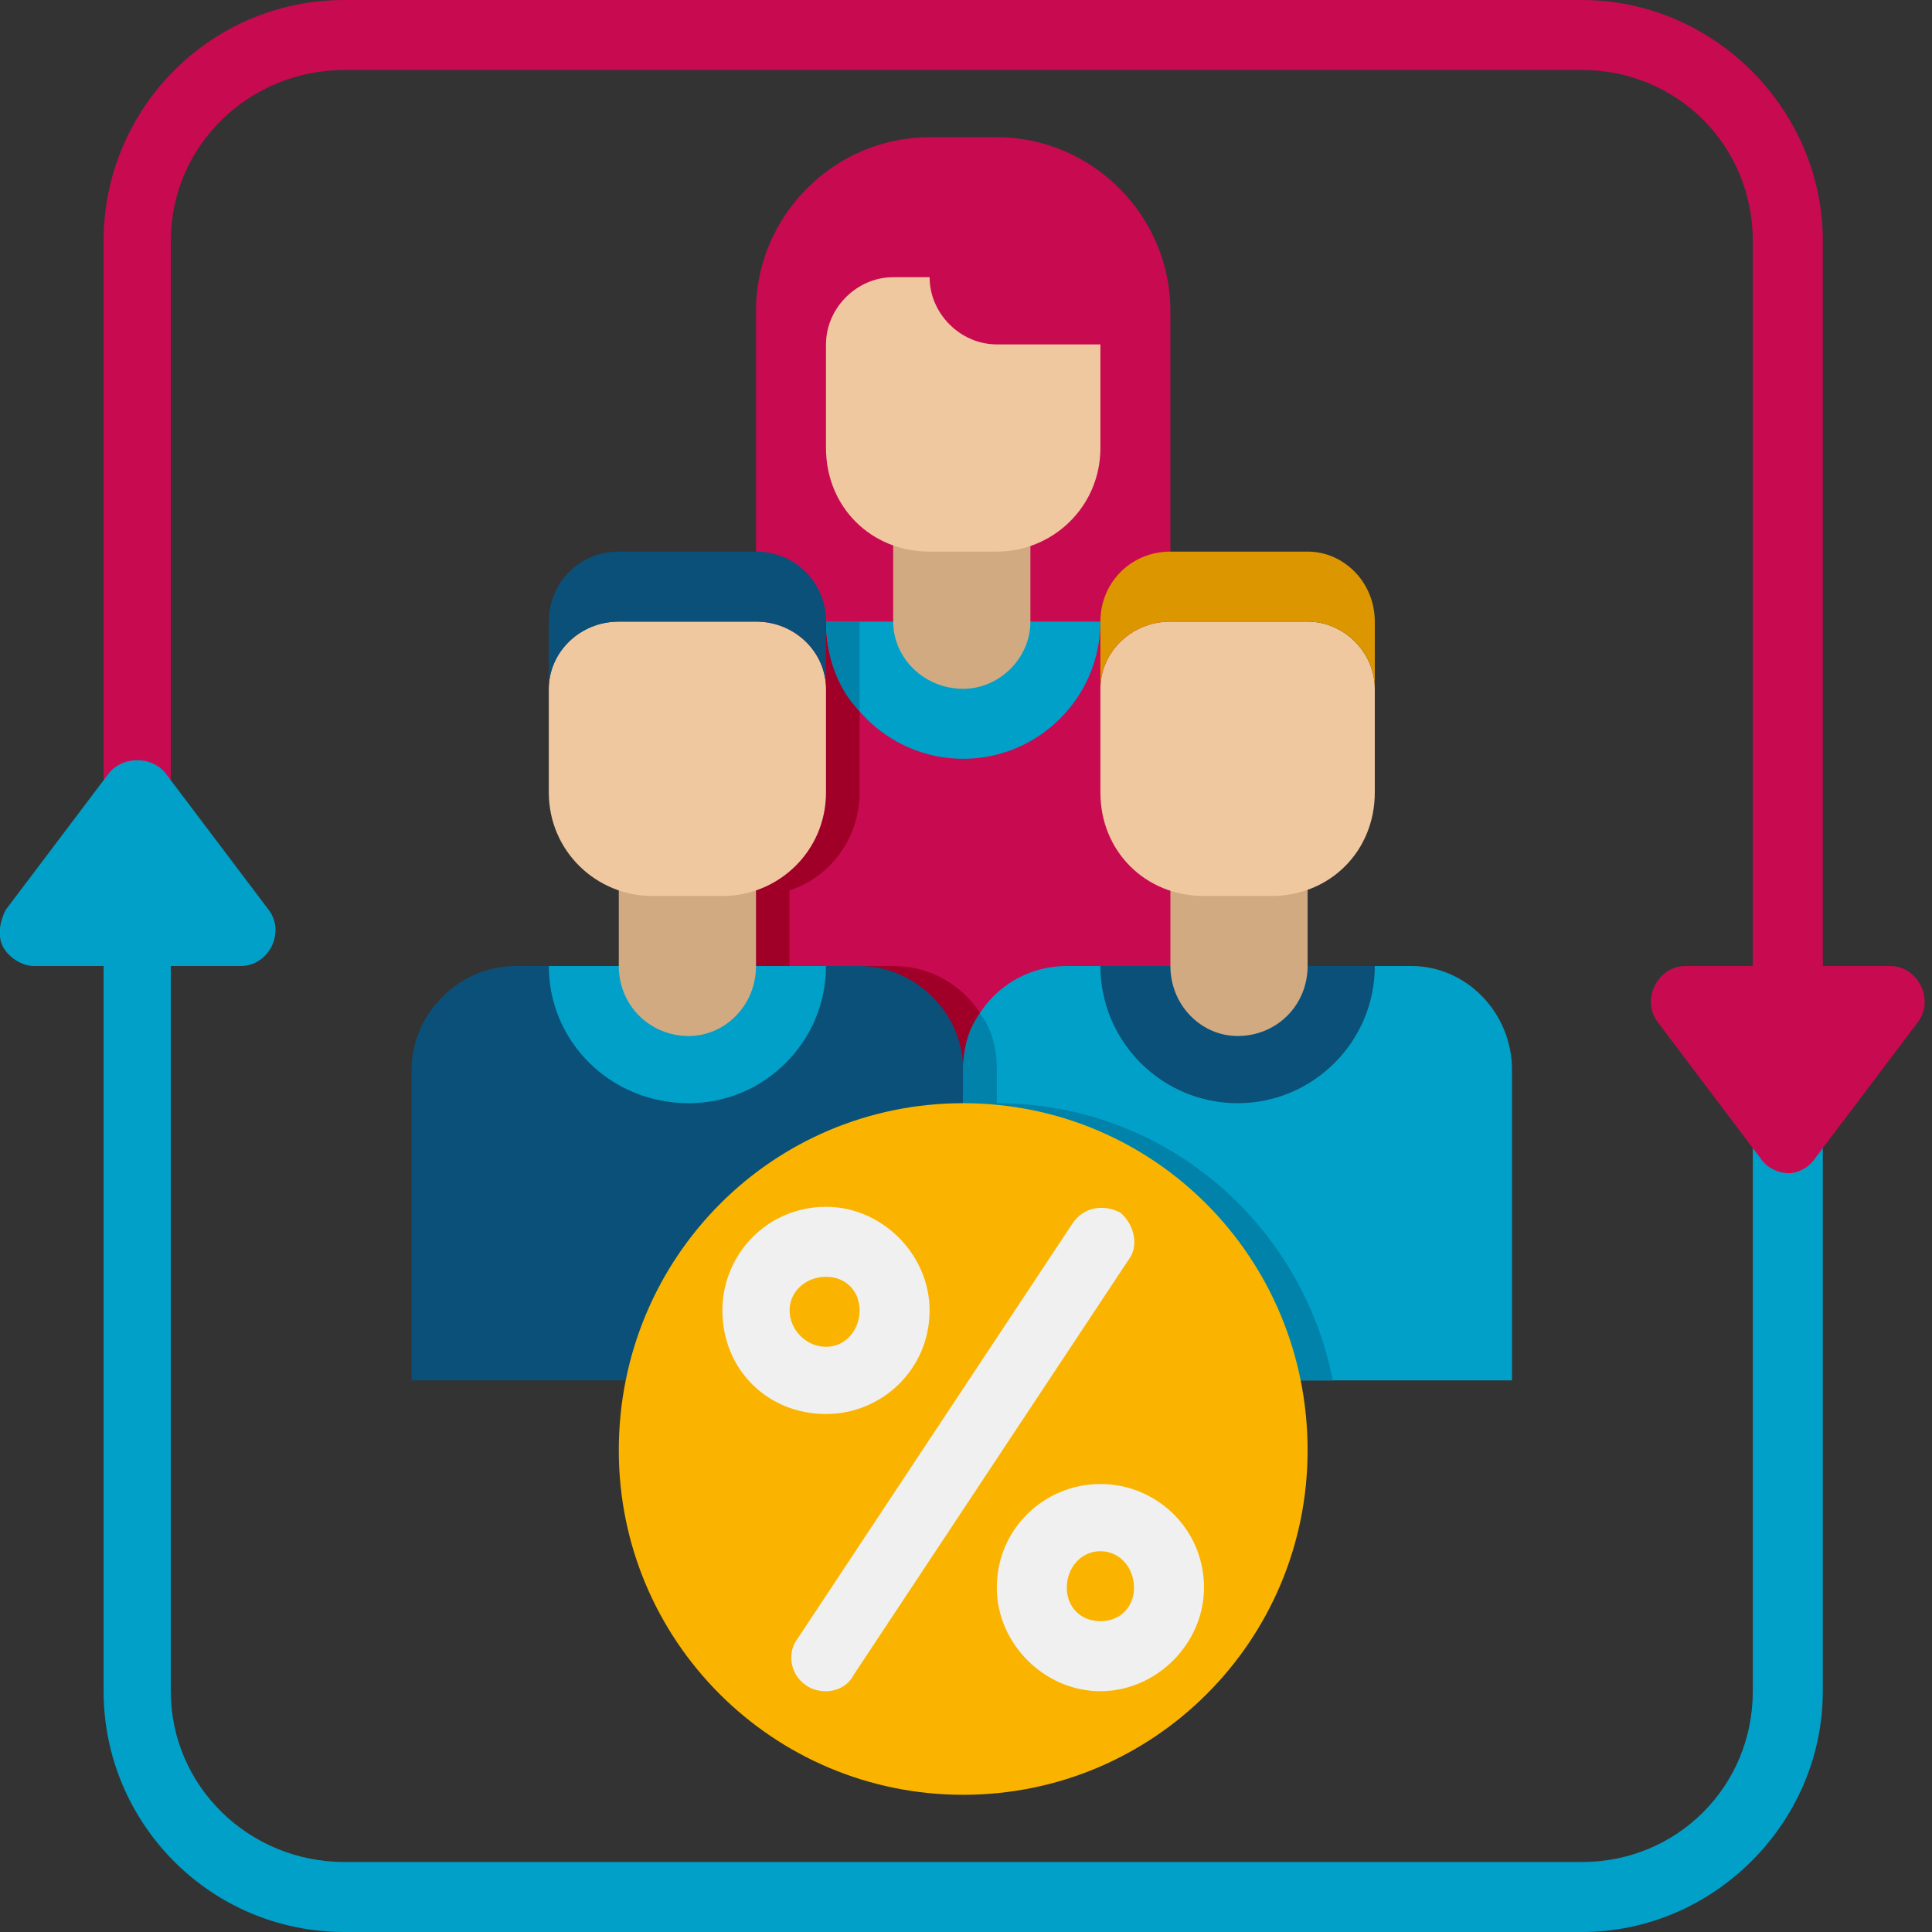
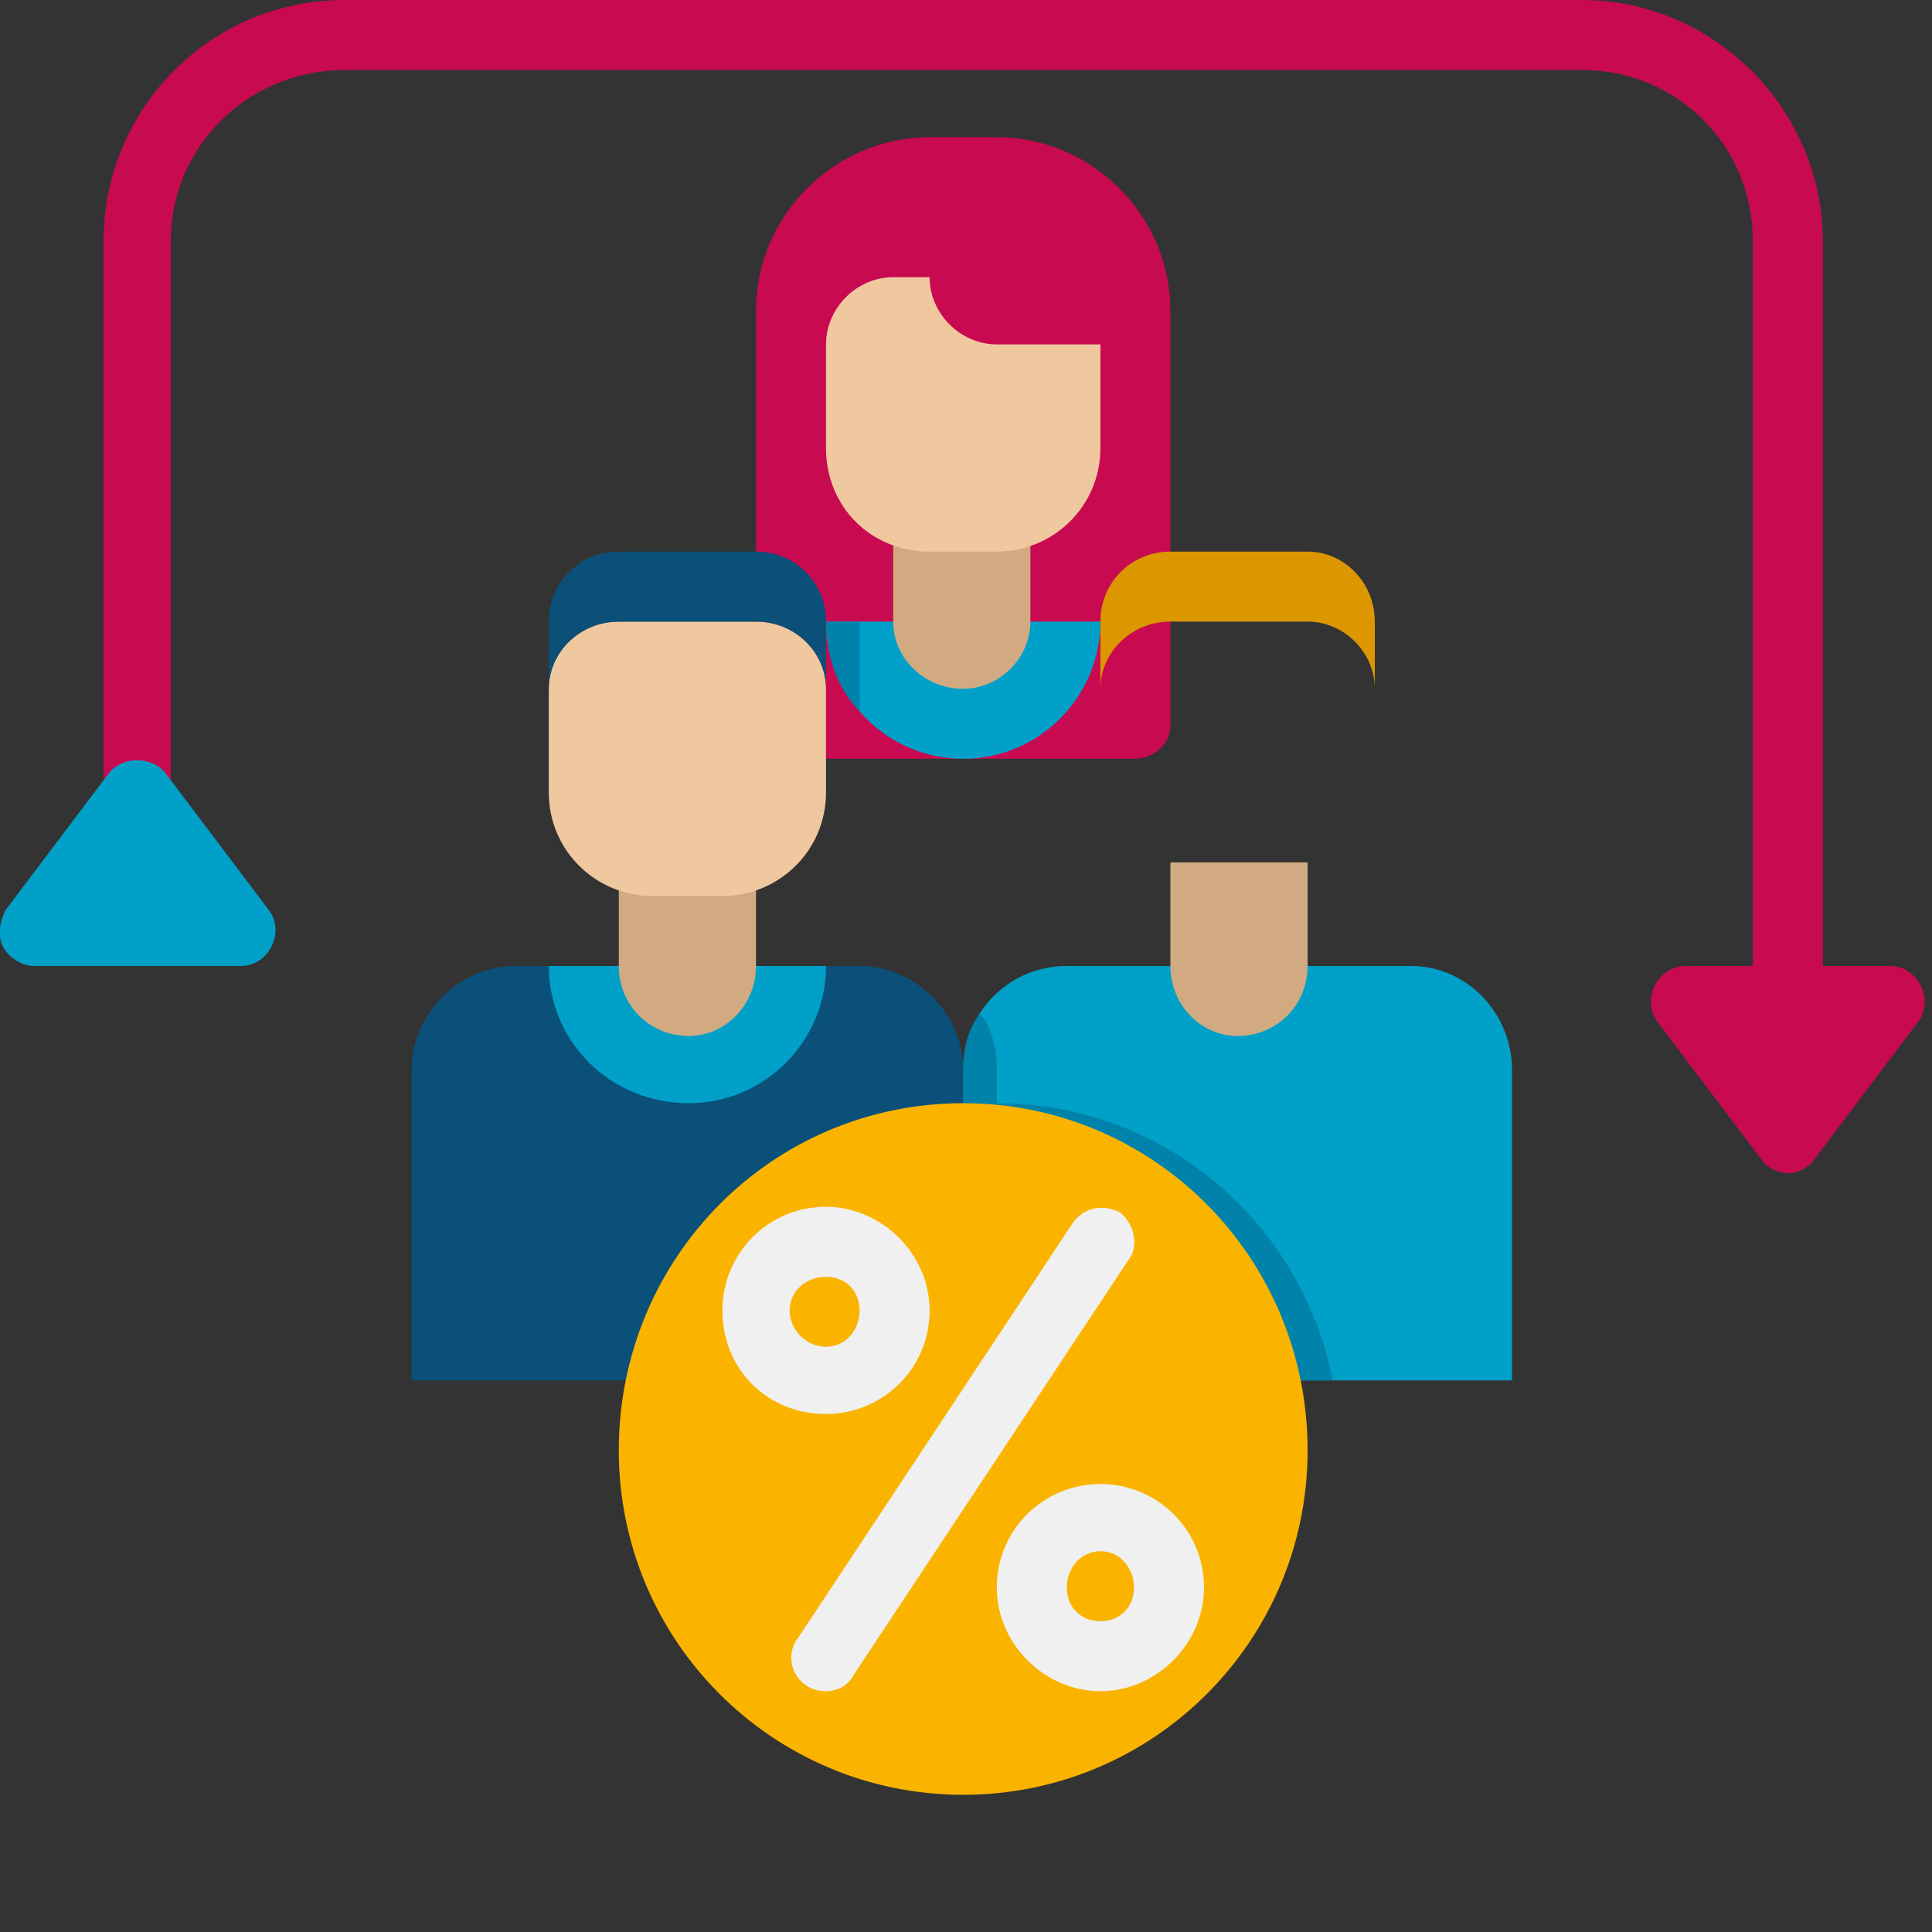
<svg xmlns="http://www.w3.org/2000/svg" version="1.2" viewBox="0 0 69 69" width="69" height="69">
  <rect x="0" y="0" width="69" height="69" fill="#333333" stroke="none" />
  <style>.a{fill:#c80a50}.b{fill:#a00028}.c{fill:#00a0c8}.d{fill:#0082aa}.e{fill:#d2aa82}.f{fill:#f0c8a0}.g{fill:#0a5078}.h{fill:#dc9600}.i{fill:#fab400}.j{fill:#f0f0f0}</style>
  <path class="a" d="m35.6 4.9h-2.4c-3.4 0-6.2 2.8-6.2 6.2v14.8c0 0.7 0.6 1.2 1.2 1.2h12.3c0.7 0 1.3-0.5 1.3-1.2v-14.8c0-3.4-2.8-6.2-6.2-6.2z" />
-   <path class="a" d="m44.2 39.4h-19.6v-12.3c0-2.7 2.2-4.9 4.9-4.9h9.8c2.7 0 4.9 2.2 4.9 4.9z" />
-   <path class="b" d="m30.7 28.3v-6.1h-1.2c-2.7 0-4.9 2.2-4.9 4.9v12.3h11v-1.2c0-2-1.6-3.7-3.7-3.7h-3.7v-2.7c1.5-0.5 2.5-1.9 2.5-3.5z" />
  <path class="c" d="m29.5 22.2c0 2.7 2.2 4.9 4.9 4.9 2.7 0 4.9-2.2 4.9-4.9z" />
  <path class="d" d="m30.7 25.4v-3.2h-1.2c0 1.2 0.4 2.4 1.2 3.2z" />
  <path class="e" d="m34.4 24.6c-1.4 0-2.5-1.1-2.5-2.4v-3.7h4.9v3.7c0 1.3-1.1 2.4-2.4 2.4z" />
  <path class="f" d="m35.6 19.7h-2.4c-2.1 0-3.7-1.6-3.7-3.7v-3.7c0-1.3 1.1-2.4 2.4-2.4h1.3c0 1.3 1.1 2.4 2.4 2.4h3.7v3.7c0 2.1-1.7 3.7-3.7 3.7z" />
  <path class="g" d="m34.4 49.3h-19.7v-11.1c0-2 1.7-3.7 3.7-3.7h12.3c2 0 3.7 1.7 3.7 3.7z" />
  <path class="c" d="m19.6 34.5c0 2.7 2.2 4.9 5 4.9 2.7 0 4.9-2.2 4.9-4.9z" />
  <path class="e" d="m24.6 37c-1.4 0-2.5-1.1-2.5-2.5v-3.7h4.9v3.7c0 1.4-1.1 2.5-2.4 2.5z" />
  <path class="f" d="m25.8 32h-2.5c-2 0-3.7-1.6-3.7-3.7v-3.7c0-1.3 1.1-2.4 2.5-2.4h4.9c1.4 0 2.5 1.1 2.5 2.4v3.7c0 2.1-1.7 3.7-3.7 3.7z" />
  <path class="g" d="m27 22.2h-4.9c-1.4 0-2.5 1.1-2.5 2.4v-2.4c0-1.4 1.1-2.5 2.5-2.5h4.9c1.4 0 2.5 1.1 2.5 2.5v2.4c0-1.3-1.1-2.4-2.5-2.4z" />
  <path class="c" d="m54 49.3h-19.6v-11.1c0-2 1.6-3.7 3.7-3.7h12.3c2 0 3.6 1.7 3.6 3.7z" />
-   <path class="g" d="m39.3 34.5c0 2.7 2.2 4.9 4.9 4.9 2.7 0 4.9-2.2 4.9-4.9z" />
  <path class="d" d="m35 36.2c-0.4 0.5-0.6 1.2-0.6 2v11.1h1.2v-11.1c0-0.8-0.2-1.5-0.6-2z" />
  <path class="e" d="m44.2 37c-1.3 0-2.4-1.1-2.4-2.5v-3.7h4.9v3.7c0 1.4-1.1 2.5-2.5 2.5z" />
-   <path class="f" d="m45.4 32h-2.4c-2.1 0-3.7-1.6-3.7-3.7v-3.7c0-1.3 1.1-2.4 2.5-2.4h4.9c1.3 0 2.4 1.1 2.4 2.4v3.7c0 2.1-1.6 3.7-3.7 3.7z" />
  <path class="h" d="m46.7 22.2h-4.9c-1.4 0-2.5 1.1-2.5 2.4v-2.4c0-1.4 1.1-2.5 2.5-2.5h4.9c1.3 0 2.4 1.1 2.4 2.5v2.4c0-1.3-1.1-2.4-2.4-2.4z" />
-   <path class="c" d="m56.5 69h-44.2c-4.8 0-8.6-3.9-8.6-8.6v-25.9h2.4v25.9c0 3.4 2.8 6.1 6.2 6.1h44.2c3.4 0 6.1-2.7 6.1-6.1v-25.9h2.5v25.9c0 4.7-3.9 8.6-8.6 8.6z" />
  <path class="a" d="m65.1 34.5h-2.5v-25.9c0-3.4-2.7-6.1-6.1-6.1h-44.2c-3.4 0-6.2 2.7-6.2 6.1v25.9h-2.4v-25.9c0-4.7 3.8-8.6 8.6-8.6h44.2c4.7 0 8.6 3.9 8.6 8.6z" />
  <path class="a" d="m68.6 35.2c-0.2-0.4-0.6-0.7-1.1-0.7h-7.3c-0.5 0-0.9 0.3-1.1 0.7-0.2 0.4-0.2 0.9 0.1 1.3l3.7 4.9c0.2 0.3 0.6 0.5 1 0.5 0.3 0 0.7-0.2 0.9-0.5l3.7-4.9c0.3-0.4 0.3-0.9 0.1-1.3z" />
  <path class="c" d="m9.6 32.5l-3.7-4.9c-0.5-0.6-1.5-0.6-2 0l-3.7 4.9c-0.2 0.4-0.3 0.9-0.1 1.3 0.2 0.4 0.7 0.7 1.1 0.7h7.4c0.5 0 0.9-0.3 1.1-0.7 0.2-0.4 0.2-0.9-0.1-1.3z" />
  <path class="d" d="m35.6 39.4q-0.6 0-1.2 0.1v9.8h13.2c-1.1-5.6-6-9.9-12-9.9z" />
  <path fill-rule="evenodd" class="i" d="m34.4 64.1c-6.8 0-12.3-5.5-12.3-12.3 0-6.9 5.5-12.4 12.3-12.4 6.8 0 12.3 5.5 12.3 12.4 0 6.8-5.5 12.3-12.3 12.3z" />
  <path class="j" d="m29.5 50.5c-2.1 0-3.7-1.6-3.7-3.7 0-2 1.6-3.7 3.7-3.7 2 0 3.7 1.7 3.7 3.7 0 2.1-1.7 3.7-3.7 3.7zm0-4.9c-0.7 0-1.3 0.5-1.3 1.2 0 0.7 0.6 1.3 1.3 1.3 0.7 0 1.2-0.6 1.2-1.3 0-0.7-0.5-1.2-1.2-1.2z" />
  <path class="j" d="m39.3 60.4c-2 0-3.7-1.7-3.7-3.7 0-2.1 1.7-3.7 3.7-3.7 2 0 3.7 1.6 3.7 3.7 0 2-1.7 3.7-3.7 3.7zm0-5c-0.7 0-1.2 0.6-1.2 1.3 0 0.7 0.5 1.2 1.2 1.2 0.7 0 1.2-0.5 1.2-1.2 0-0.7-0.5-1.3-1.2-1.3z" />
  <path class="j" d="m29.5 60.4q-0.4 0-0.7-0.2c-0.6-0.4-0.7-1.2-0.3-1.7l9.8-14.8c0.4-0.6 1.1-0.7 1.7-0.4 0.5 0.4 0.7 1.2 0.3 1.7l-9.8 14.8c-0.2 0.4-0.6 0.6-1 0.6z" />
</svg>